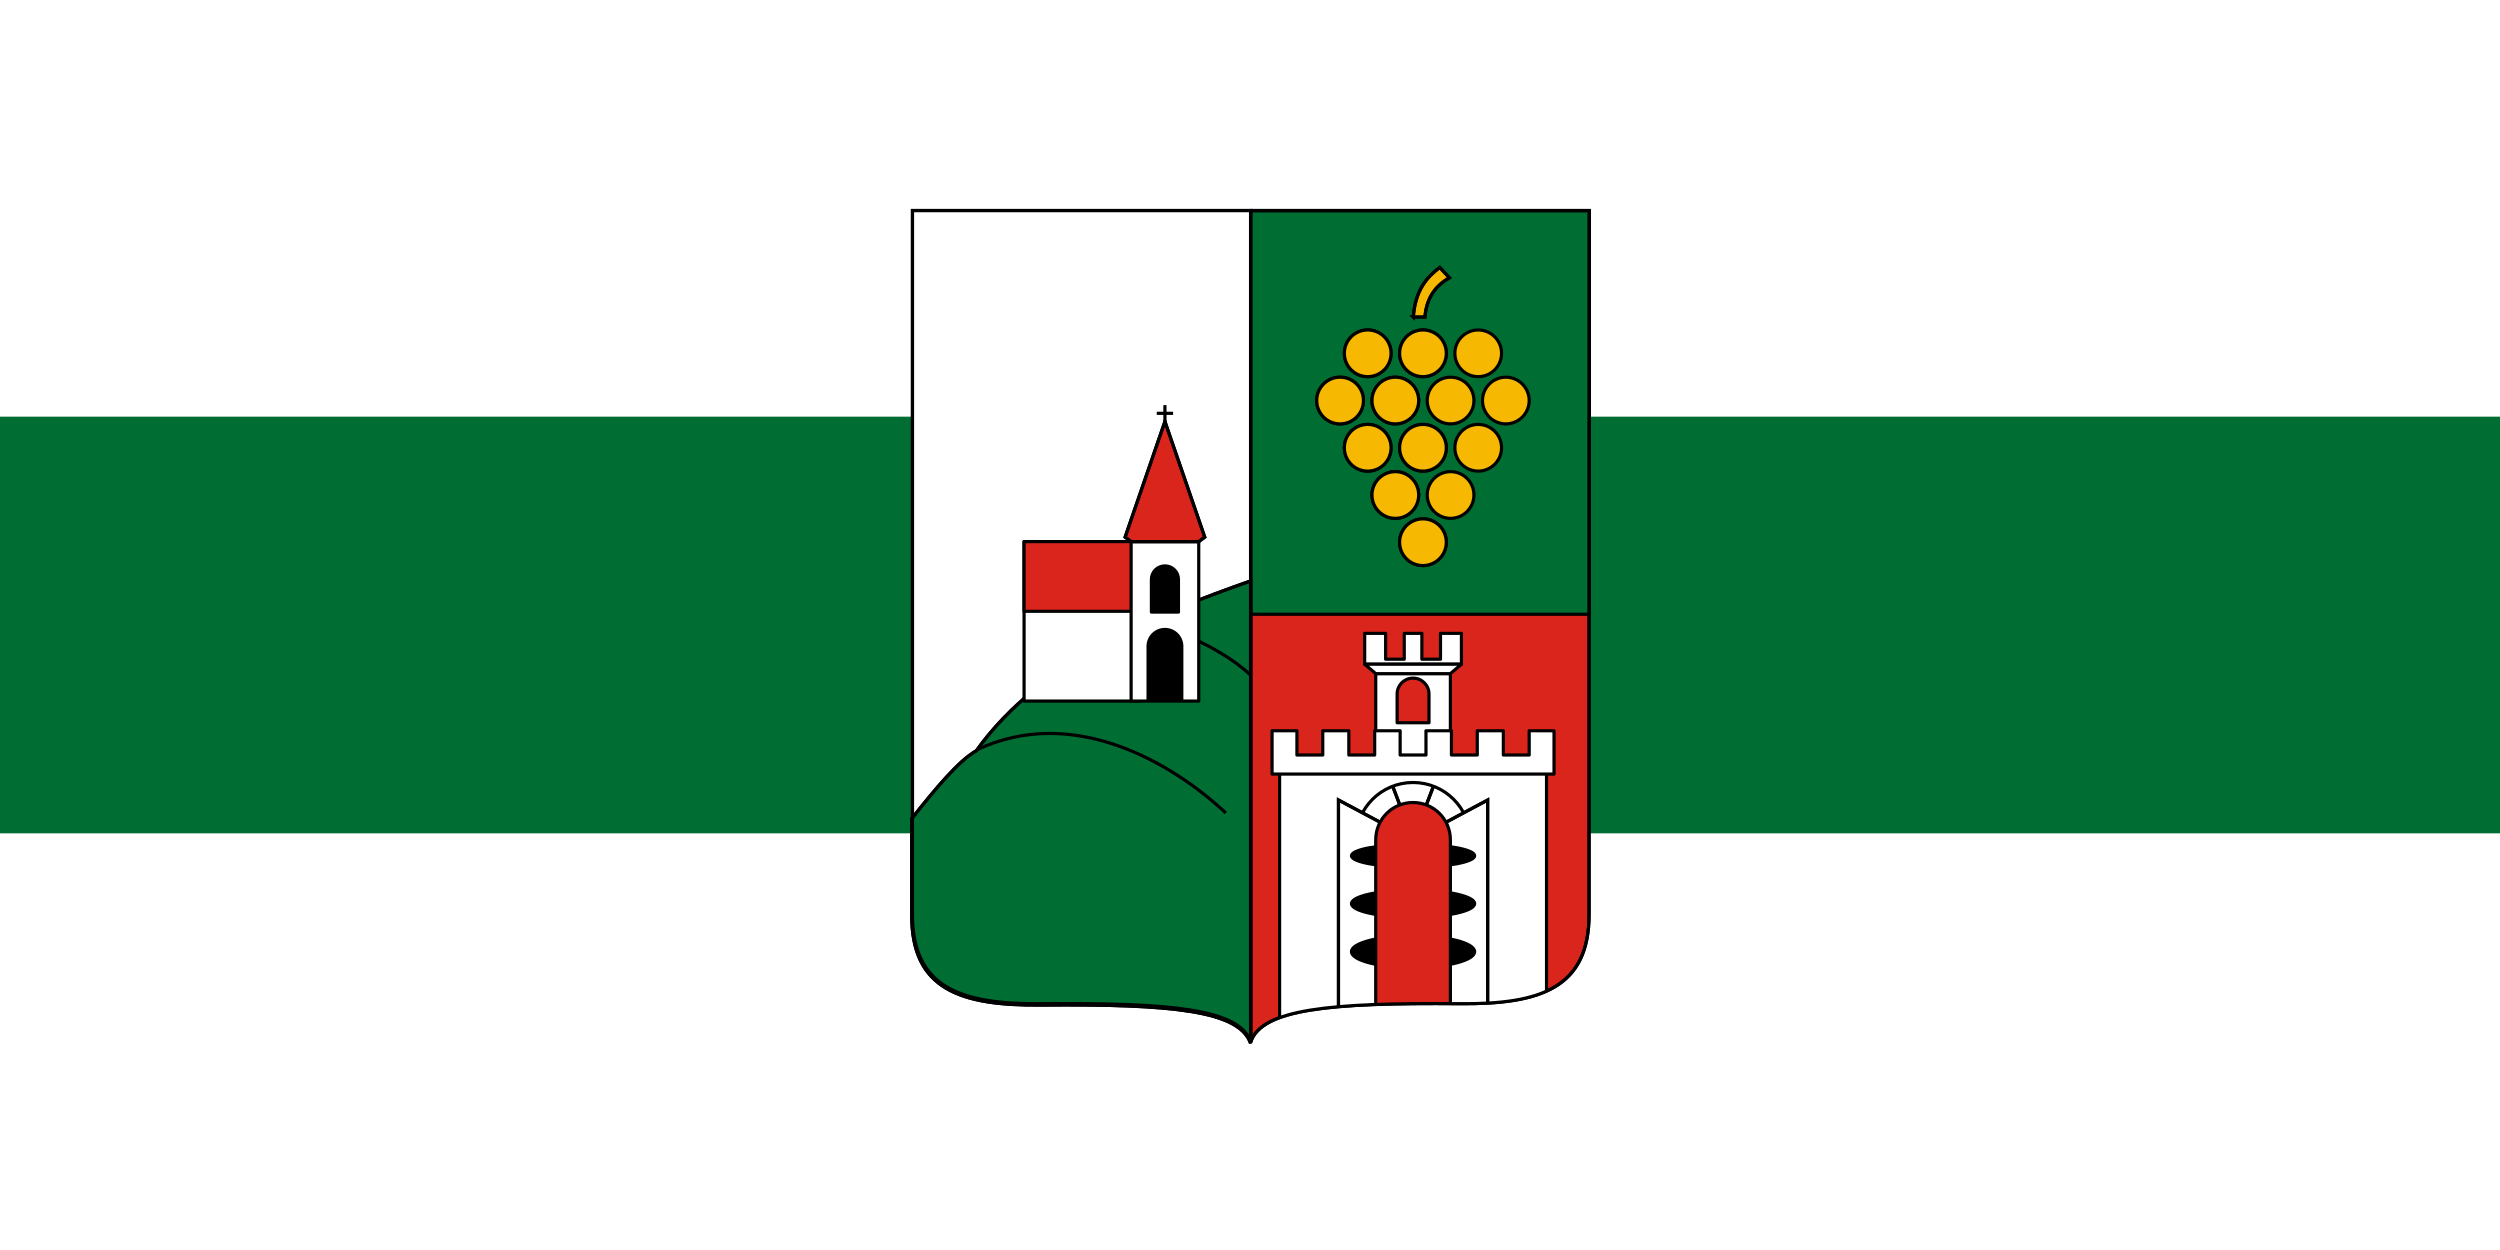
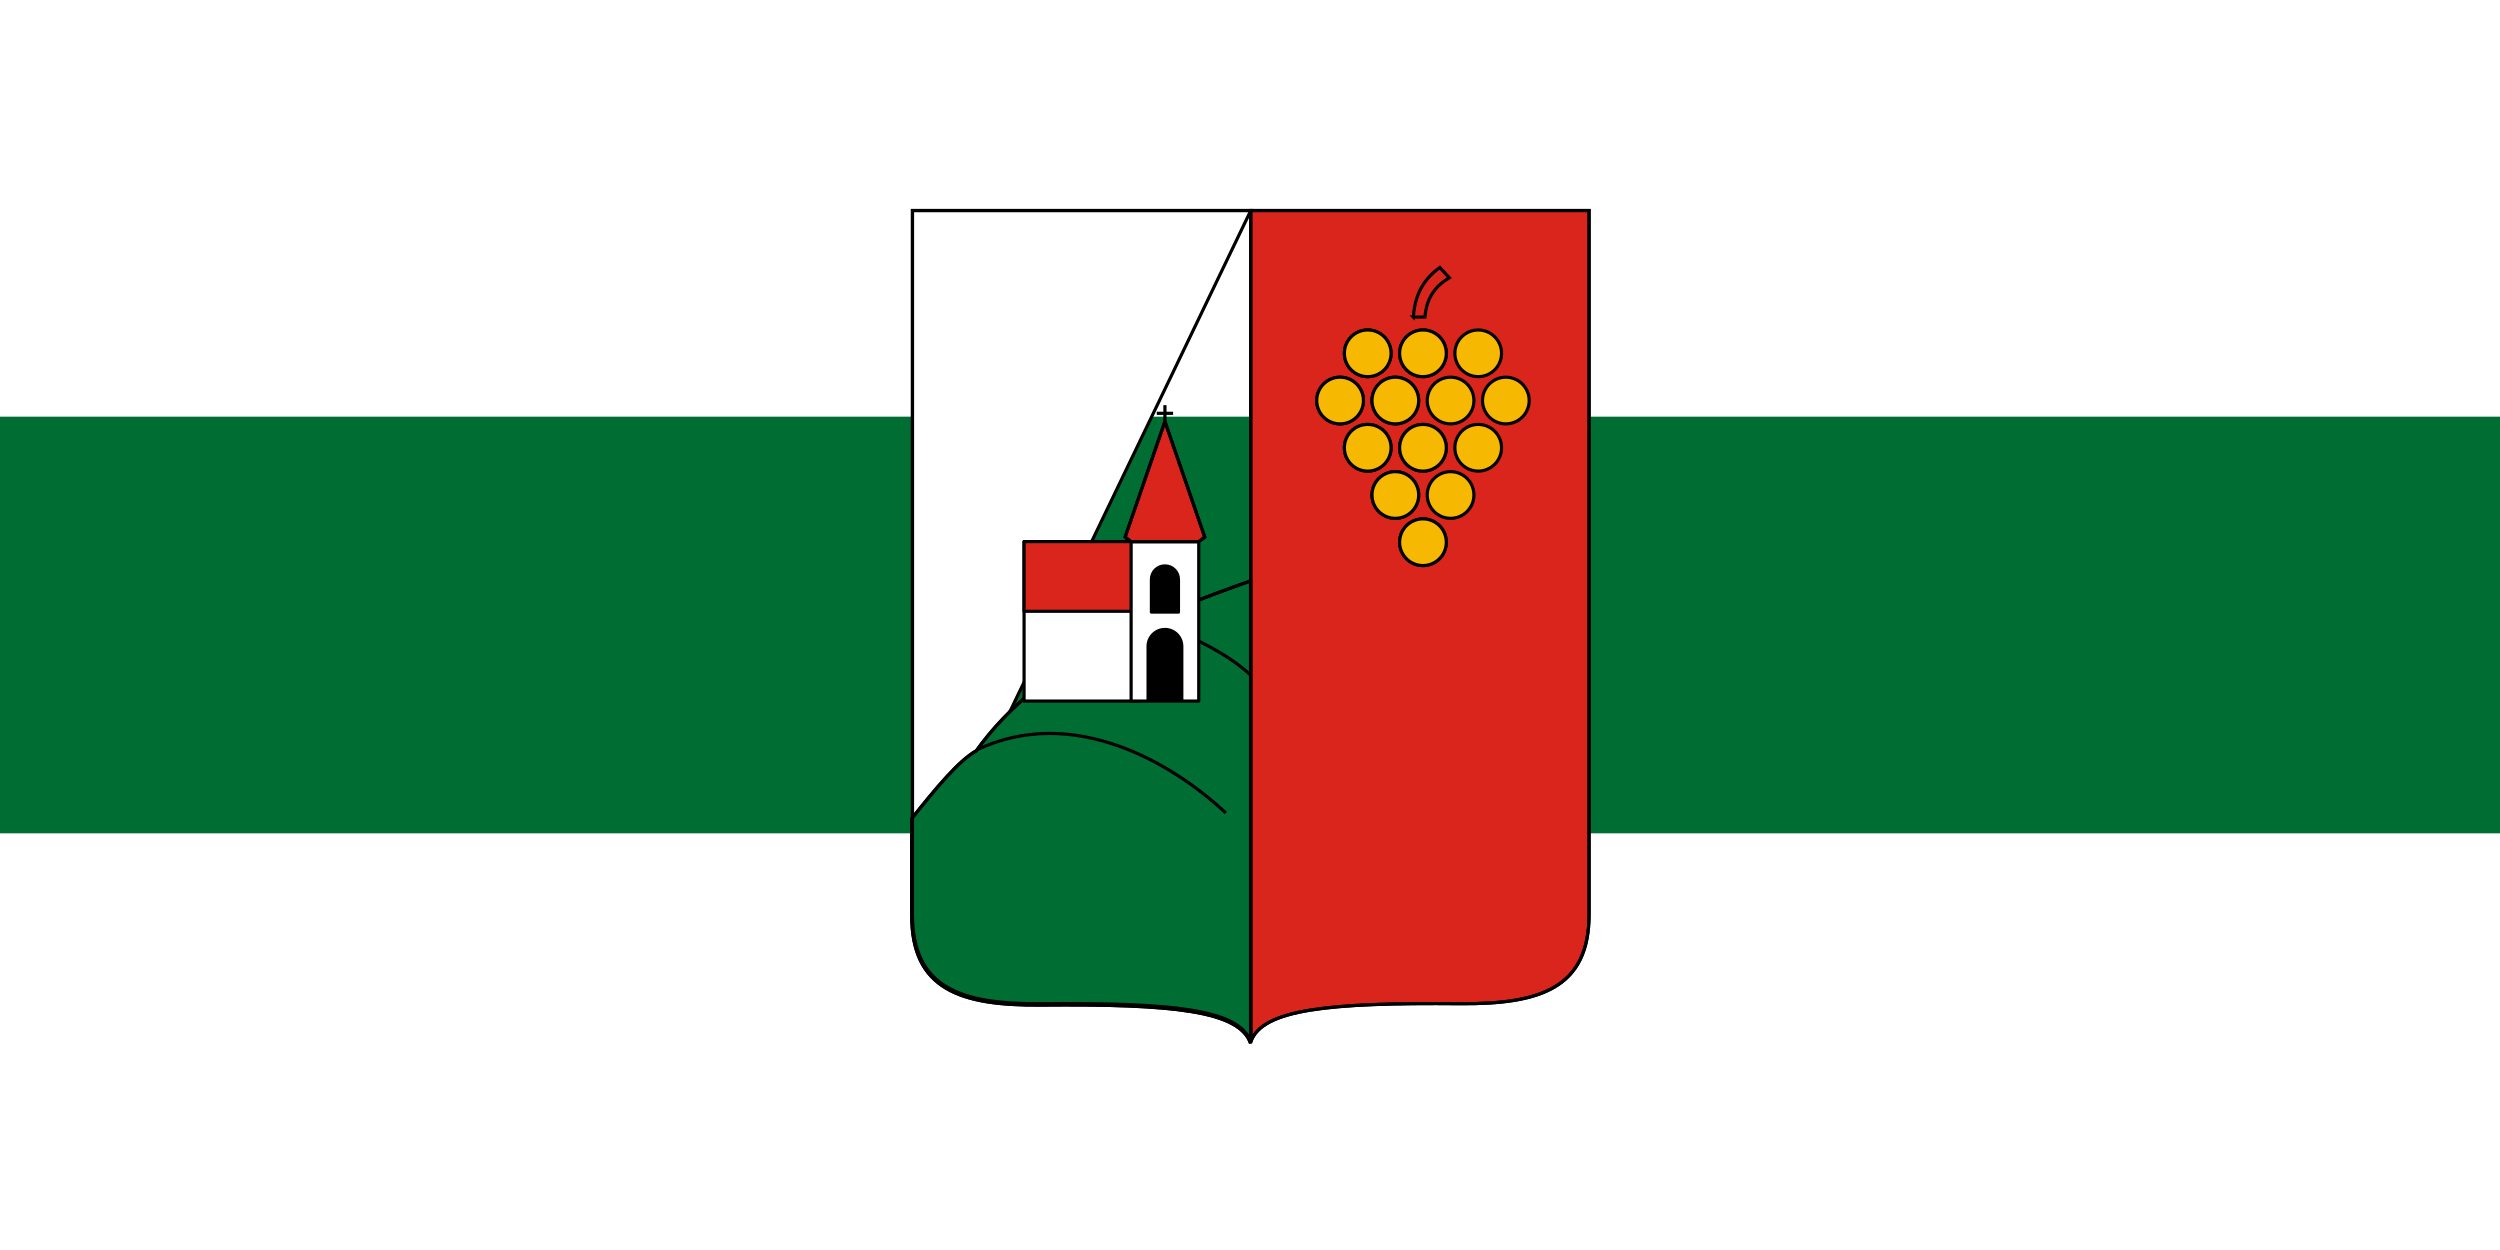
<svg xmlns="http://www.w3.org/2000/svg" width="1200" height="600" version="1.1" viewBox="0 0 1200 600">
  <defs>
    <clipPath id="clipPath1242">
-       <path d="m2910.953 2194.959h84.224v175.224c0 18.298-12.022 22.417-32.209 22.235-32.766-0.295-49.232 1.423-52.015 9.499z" fill="none" stroke="#000" stroke-width=".794" style="paint-order:markers stroke fill" />
-     </clipPath>
+       </clipPath>
  </defs>
  <g transform="translate(0,-522.52)">
    <path d="m 0,522.52 h 1200 v 600 H 0 Z" fill="#fff" style="paint-order:fill markers stroke" />
    <path d="M 0,722.52 H 1200 V 922.52 H 0 Z" fill="#006d33" style="paint-order:fill markers stroke" />
    <g transform="matrix(1.928,0,0,1.928,-4501.835,-3608.292)">
      <g stroke="#000">
-         <path d="m2646.37 2194.959h-84.224v175.224c0 18.298 12.022 22.417 32.209 22.235 32.766-0.295 49.232 1.423 52.015 9.499z" fill="#fff" stroke-width=".794" style="paint-order:markers stroke fill" />
+         <path d="m2646.37 2194.959h-84.224v175.224z" fill="#fff" stroke-width=".794" style="paint-order:markers stroke fill" />
        <path d="m2646.37 2194.959h84.224v175.224c0 18.298-12.022 22.417-32.209 22.235-32.766-0.295-49.232 1.423-52.015 9.499" fill="#da251c" stroke-width=".794" style="paint-order:markers stroke fill" />
-         <path transform="matrix(.265 0 0 .265 2679.053 2173.418)" d="m-123.525 81.418v379.133h318.326v-379.133z" fill="#006d33" fill-rule="evenodd" stroke-linecap="round" stroke-linejoin="round" stroke-width="3" />
        <path transform="matrix(.265 0 0 .265 2679.053 2173.418)" d="m-123.525 429.24c-85.353 30.066-196.18 73.439-257.646 159.541-16.497 9.281-38.102 35.302-60.68 63.729v91.17c0 69.159 45.435 84.725 121.732 84.037 123.839-1.116 186.074 5.378 196.594 35.902z" fill="#006d33" stroke-width="3" style="paint-order:markers stroke fill" />
      </g>
      <g fill="none" stroke="#000">
        <g stroke-width=".794">
          <path d="m2578.202 2329.199c23.734-11.178 48.251 2.931 61.949 15.731" style="paint-order:markers stroke fill" />
          <path d="m2646.37 2310.646c-4.739-4.44-10.648-7.476-16.73-10.306" style="paint-order:markers stroke fill" />
          <path d="m2646.37 2194.959h-84.224v175.224c0 18.298 12.022 22.417 32.209 22.235 32.766-0.295 49.232 1.423 52.015 9.499z" style="paint-order:markers stroke fill" />
        </g>
        <path transform="matrix(.265 0 0 .265 2679.053 2173.418)" d="m-123.525 429.24c-85.353 30.066-196.18 73.439-257.646 159.541-16.497 9.281-38.102 35.302-60.68 63.729v91.17c0 69.159 45.435 84.725 121.732 84.037 123.839-1.116 186.074 5.378 196.594 35.902z" stroke-width="3" style="paint-order:markers stroke fill" />
      </g>
      <g transform="translate(-343.958)">
        <g stroke="#000" stroke-width=".794">
          <g fill-rule="evenodd" stroke-linecap="round" stroke-linejoin="round">
            <rect x="2933.891" y="2277.382" width="28.672" height="39.692" fill="#fff" />
            <rect x="2933.891" y="2277.382" width="28.672" height="17.346" fill="#da251c" />
            <rect x="2960.541" y="2277.382" width="16.836" height="39.692" fill="#fff" />
          </g>
          <path d="m2977.376 2277.382 1.498-1.122-9.916-28.788-9.916 28.788 1.498 1.122h16.836z" fill="#da251c" style="paint-order:markers stroke fill" />
        </g>
        <g fill="none" stroke="#000" stroke-width=".794">
          <path d="m2968.958 2243.404v4.068" style="paint-order:markers stroke fill" />
          <path d="m2970.992 2245.438h-4.068" style="paint-order:markers stroke fill" />
          <path d="m2965.593 2294.926v-8.132c0-1.865 1.502-3.367 3.367-3.367 1.865 0 3.367 1.502 3.367 3.367v8.132z" stroke-linecap="round" stroke-linejoin="round" />
        </g>
        <path d="m2965.593 2294.926v-8.132c0-1.865 1.502-3.367 3.367-3.367 1.865 0 3.367 1.502 3.367 3.367v8.132z" fill-rule="evenodd" />
        <path d="m2964.366 2317.075v-13.626c0-2.545 2.049-4.594 4.594-4.594 2.545 0 4.594 2.049 4.594 4.594v13.626z" fill-rule="evenodd" />
        <path d="m2977.376 2277.382 1.498-1.122-9.916-28.788-9.916 28.788 1.498 1.122h16.836z" fill="none" stroke="#000" stroke-width=".794" style="paint-order:markers stroke fill" />
      </g>
      <g transform="translate(-264.583)" clip-path="url(#clipPath1242)" stroke="#000" stroke-width=".794">
        <g fill="#fff" fill-rule="evenodd" stroke-linecap="round" stroke-linejoin="round">
          <rect x="2918.132" y="2333.802" width="66.455" height="73.071" />
          <rect x="2942.065" y="2310.247" width="18.585" height="22.141" />
          <path d="m2939.311 2300.222v7.676h24.09v-7.676h-5.213v6.432h-4.637v-6.432h-4.386v6.432h-4.637v-6.432z" />
          <path d="m2939.314 2307.899h24.09l-2.754 2.348h-18.585z" />
          <path d="m2916.257 2324.47v10.782h70.198v-10.782h-6.185v6.038h-6.431v-6.038h-6.492v6.038h-6.431v-6.038h-6.342v6.038h-6.431v-6.038h-6.341v6.038h-6.431v-6.038h-6.492v6.038h-6.431v-6.038z" />
        </g>
        <circle cx="2951.358" cy="2351.625" r="14.275" fill="none" />
        <g>
          <path d="m2946.286 2338.282 5.073 13.344-18.57-9.916v55.298h18.57" fill="#fff" style="paint-order:markers stroke fill" />
          <path d="m2956.432 2338.282-5.073 13.344 18.57-9.916v55.298h-18.57" fill="#fff" style="paint-order:markers stroke fill" />
          <path d="m2947.393 2322.47v-7.138c0-2.197 1.769-3.966 3.966-3.966s3.966 1.769 3.966 3.966v7.138z" fill="#da251c" fill-rule="evenodd" stroke-linecap="round" stroke-linejoin="round" />
        </g>
        <path d="m2946.286 2338.282 5.073 13.344-18.57-9.916v55.298h18.57" fill="none" style="paint-order:markers stroke fill" />
        <path d="m2956.432 2338.282-5.073 13.344 18.57-9.916v55.298h-18.57" fill="none" style="paint-order:markers stroke fill" />
        <g fill-rule="evenodd">
          <ellipse cx="2951.358" cy="2355.593" rx="15.329" ry="2.831" />
          <ellipse cx="2951.358" cy="2379.467" rx="15.329" ry="3.954" />
          <ellipse cx="2951.358" cy="2367.507" rx="15.329" ry="3.368" />
        </g>
        <path d="m2942.065 2400.513v-48.887c0-5.148 4.144-9.293 9.293-9.293 5.148 0 9.293 4.145 9.293 9.293v48.887z" fill="#da251c" fill-rule="evenodd" stroke-linecap="round" stroke-linejoin="round" />
      </g>
      <path d="m2646.371 2194.959h84.224v175.224c0 18.298-12.022 22.417-32.209 22.235-32.766-0.295-49.232 1.423-52.015 9.499z" fill="none" stroke="#000" stroke-width=".794" style="paint-order:markers stroke fill" />
      <g transform="translate(-259.292)" stroke="#000" stroke-width=".794">
        <g fill="#f6b801">
          <g fill-rule="evenodd">
            <circle cx="2948.532" cy="2230.499" r="5.813" />
            <circle cx="2948.532" cy="2230.499" r="5.813" />
            <circle cx="2934.777" cy="2230.499" r="5.813" />
            <circle cx="2934.777" cy="2230.499" r="5.813" />
            <circle transform="scale(-1,1)" cx="-2962.288" cy="2230.499" r="5.813" />
            <circle transform="scale(-1,1)" cx="-2969.166" cy="2242.257" r="5.813" />
            <circle cx="2941.655" cy="2242.257" r="5.813" />
            <circle cx="2941.655" cy="2242.257" r="5.813" />
            <circle cx="2927.899" cy="2242.257" r="5.813" />
            <circle cx="2927.899" cy="2242.257" r="5.813" />
            <circle transform="scale(-1,1)" cx="-2955.41" cy="2242.257" r="5.813" />
            <circle transform="scale(1,-1)" cx="2948.532" cy="-2254.015" r="5.813" />
            <circle transform="scale(1,-1)" cx="2948.532" cy="-2254.015" r="5.813" />
            <circle transform="scale(1,-1)" cx="2934.777" cy="-2254.015" r="5.813" />
            <circle transform="scale(1,-1)" cx="2934.777" cy="-2254.015" r="5.813" />
            <circle transform="scale(-1)" cx="-2962.288" cy="-2254.015" r="5.813" />
            <circle transform="scale(1,-1)" cx="2941.655" cy="-2265.773" r="5.813" />
            <circle transform="scale(1,-1)" cx="2941.655" cy="-2265.773" r="5.813" />
            <circle transform="scale(-1)" cx="-2955.41" cy="-2265.773" r="5.813" />
            <circle cx="2948.532" cy="2277.531" r="5.813" />
            <circle cx="2948.532" cy="2277.531" r="5.813" />
          </g>
-           <path d="m2946.125 2221.466h2.9c0.409-5.017 2.813-7.865 6.08-9.775l-2.385-2.572c-3.333 2.488-6.106 5.78-6.595 12.348z" style="paint-order:markers stroke fill" />
        </g>
        <path d="m2946.125 2221.466h2.9c0.409-5.017 2.813-7.865 6.08-9.775l-2.385-2.572c-3.333 2.488-6.106 5.78-6.595 12.348z" fill="none" style="paint-order:markers stroke fill" />
      </g>
    </g>
  </g>
</svg>